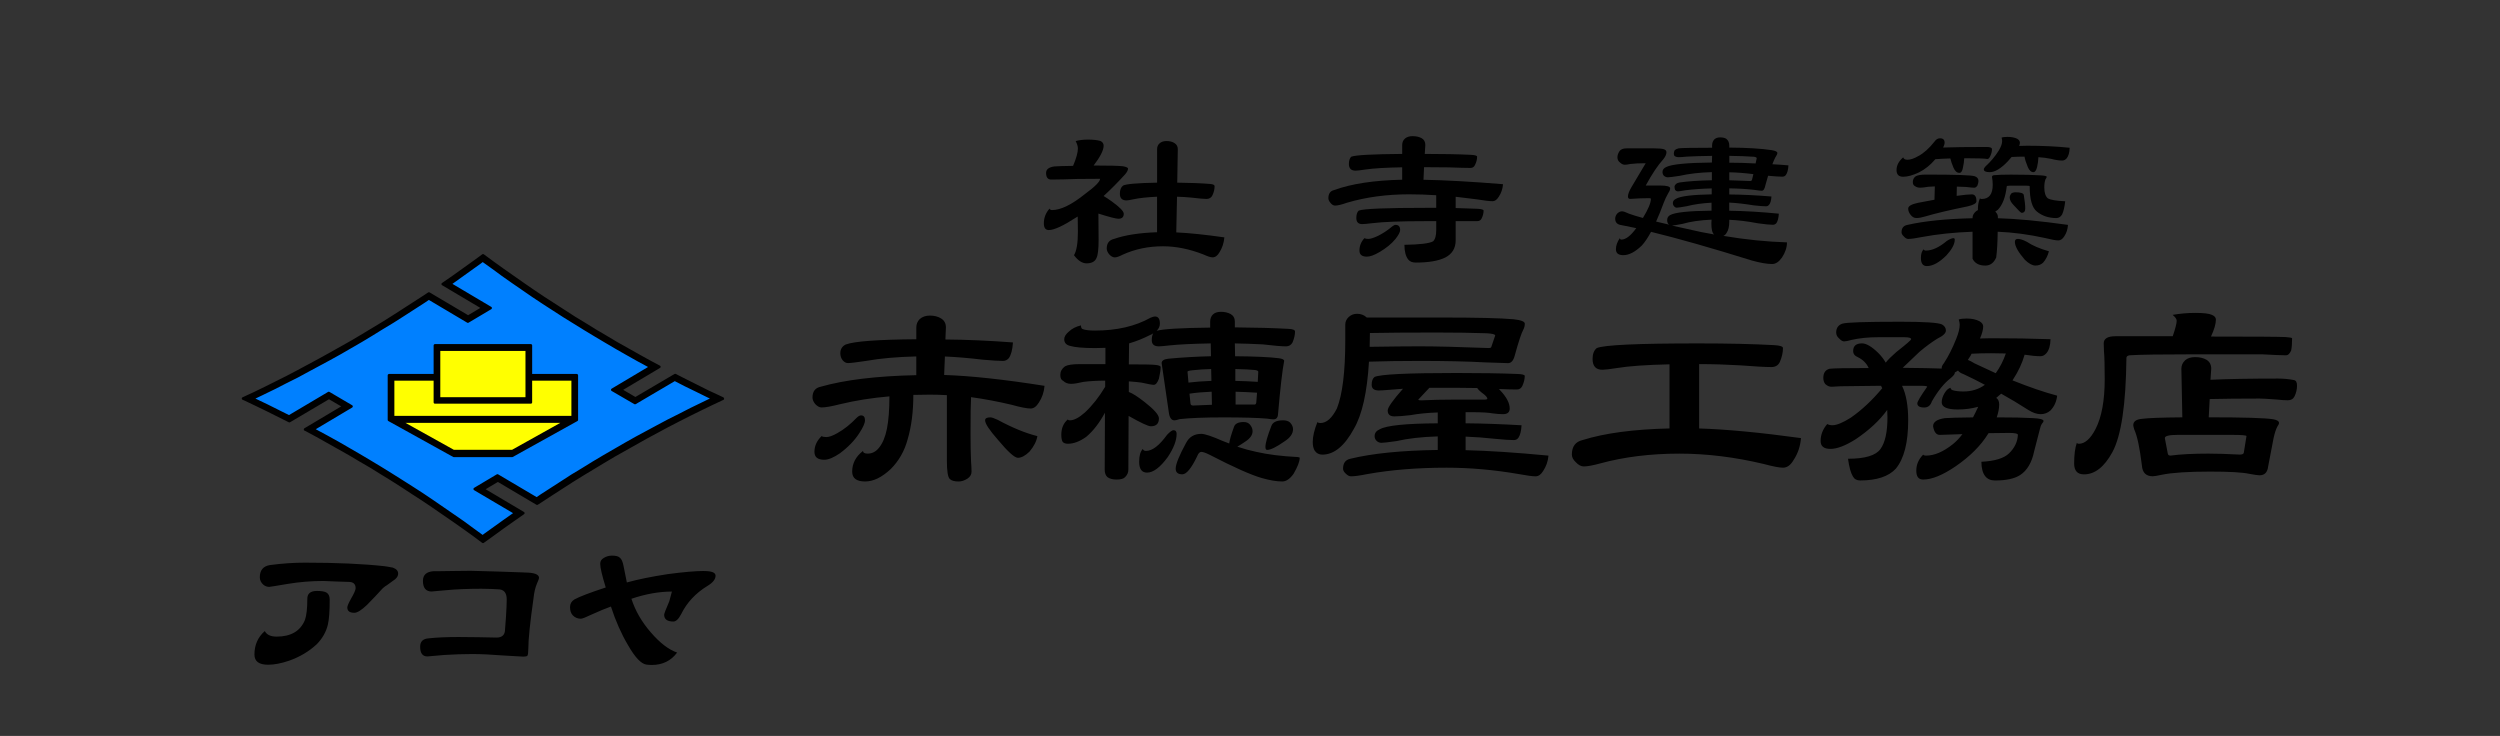
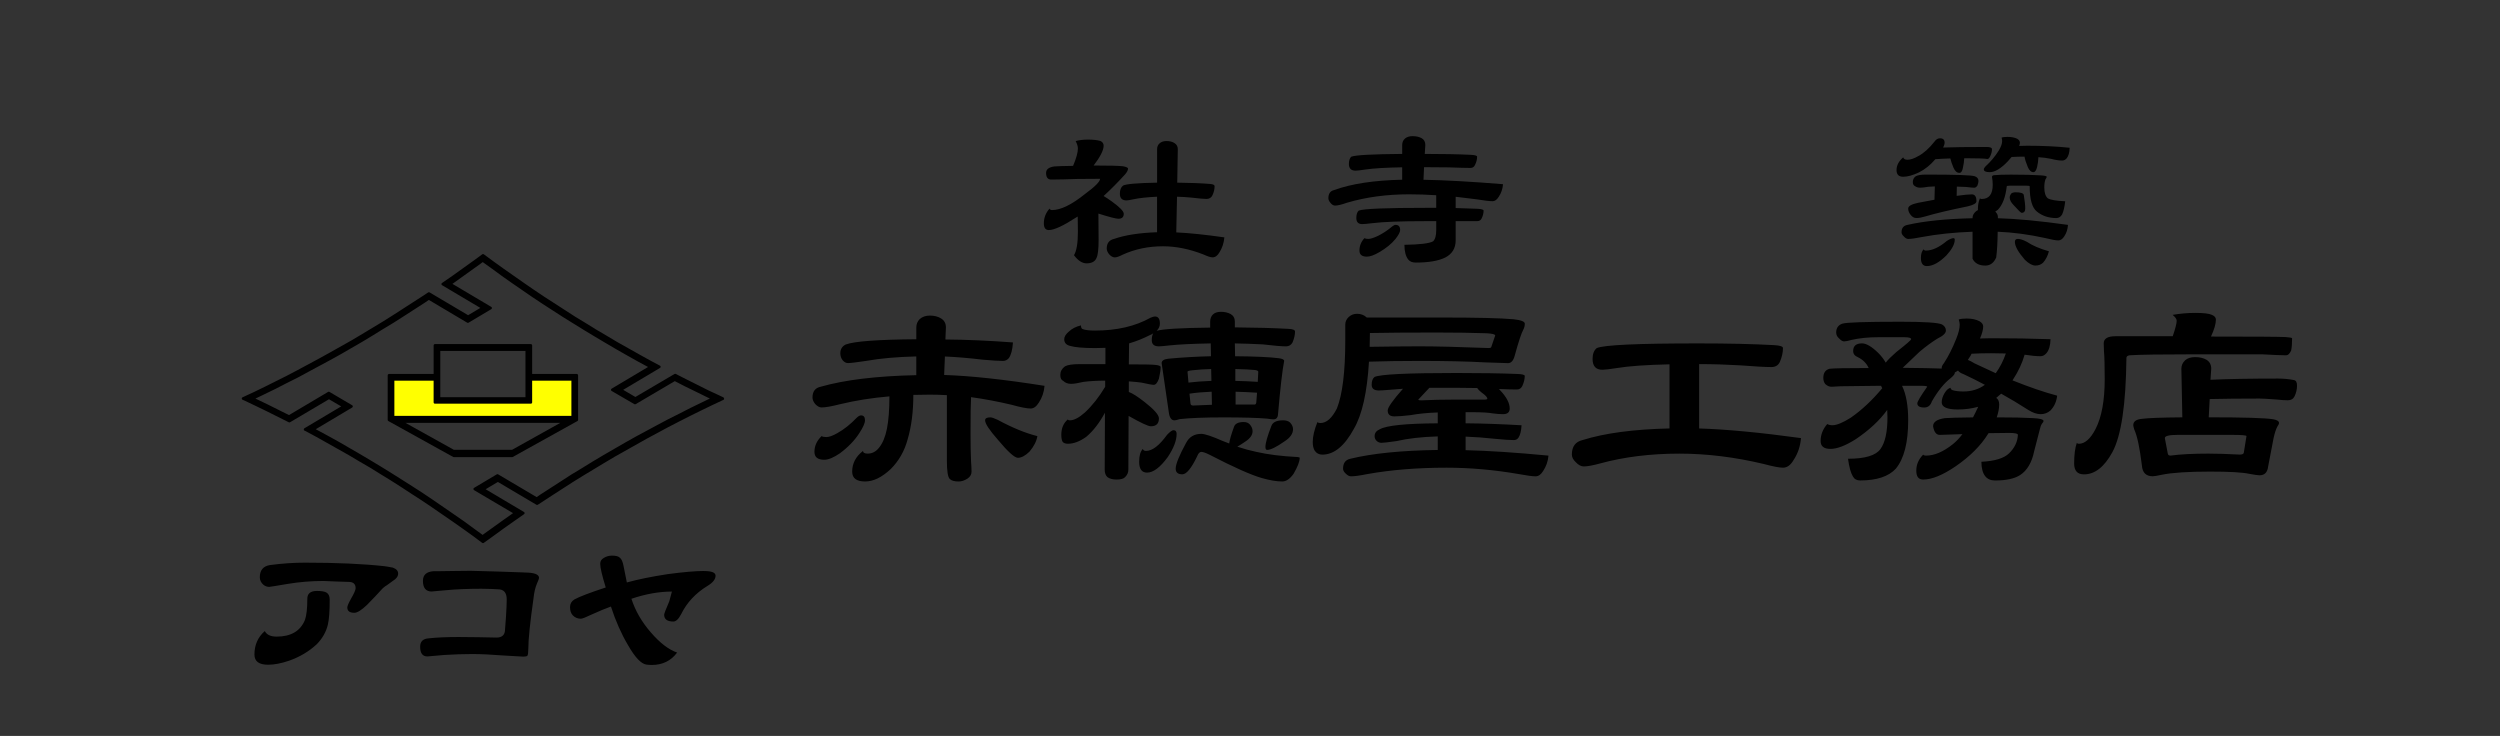
<svg xmlns="http://www.w3.org/2000/svg" id="b" data-name="レイヤー 2" viewBox="0 0 898.14 264.39">
  <rect x="0" y="0" width="898.14" height="264.39" fill="#333333" stroke="none" />
  <defs>
    <style>
      .d {
        fill: none;
      }

      .e {
        fill: #ff0;
      }

      .f {
        fill: #0080ff;
      }
    </style>
  </defs>
  <g id="c" data-name="レイヤー 1">
    <g>
      <path d="M778.79,162.96l-1.06-5.58c0-.77,1.54-1.15,4.61-1.15h19.49c3.48,0,5.23.15,5.23.44l-.97,6.02c-.12.41-.59.62-1.42.62-4.55-.24-8.33-.35-11.34-.35-5.55,0-10.07.24-13.55.71-.59,0-.92-.24-.97-.71ZM785,129.47c-.89.83-1.33,1.83-1.33,3.01l.35,17.45c-7.5.06-12.31.24-14.44.53-2.13.18-3.19.95-3.19,2.3,0,.24.12.74.35,1.51,1.06,2.3,1.98,6.62,2.75,12.93.18,2.6,1.48,3.9,3.9,3.9.53,0,1.59-.18,3.19-.53,3.72-.77,9.54-1.15,17.45-1.15,6.91,0,11.58.27,14,.8,1.89.35,3.13.53,3.72.53,1.83,0,2.86-1.06,3.1-3.19l1.95-10.19c.41-1.83.86-3.19,1.33-4.08.41-.59.62-1.03.62-1.33,0-.65-.68-1.09-2.04-1.33-2.78-.47-10.51-.71-23.21-.71l.35-6.56c5.08-.12,11.04-.18,17.9-.18,1,0,3.04.12,6.11.35,1.59.18,2.95.27,4.08.27s1.92-.47,2.39-1.42c.59-1.24.89-2.51.89-3.81s-.38-1.92-1.15-2.04c-1.83-.35-3.72-.53-5.67-.53-10.1,0-18.19.15-24.27.44l.27-3.99c0-1.42-.56-2.48-1.68-3.19-1.12-.65-2.48-.97-4.08-.97s-2.75.38-3.63,1.15ZM780.48,113.08c1,.83,1.51,1.54,1.51,2.13,0,.95-.47,2.81-1.42,5.58h-20.55c-2.83,0-4.25.86-4.25,2.57,0,.65.03,1.57.09,2.75.18,1.95.27,5.32.27,10.1,0,7.68-1.09,13.64-3.28,17.9-1.83,3.54-3.84,5.32-6.02,5.32-.35,0-.59-.12-.71-.35-.65,1.83-.97,4.31-.97,7.44,0,2.6,1.18,3.9,3.54,3.9,3.9,0,7.29-2.66,10.19-7.97,3.19-5.85,4.87-17.13,5.05-33.84,0-.53.38-.86,1.15-.97,3.6-.24,11.34-.35,23.21-.35h24.36c4.25.24,7.15.35,8.68.35.65,0,1.24-.56,1.77-1.68.24-1.06.35-2.54.35-4.43,0-.18-.77-.32-2.3-.44-2.36-.12-11.31-.18-26.84-.18,1.18-2.54,1.77-4.58,1.77-6.11,0-.71-.47-1.27-1.42-1.68-1-.47-3.01-.71-6.02-.71-2.66,0-5.38.24-8.15.71ZM707.94,127.79c.12-.24.24-.47.35-.71,2.18-.12,4.52-.18,7-.18,1.71,0,3.48.03,5.32.09-.89,2.6-2.1,4.96-3.63,7.09-2.36-1.12-4.9-2.3-7.62-3.54-.95-.59-1.74-1-2.39-1.24.29-.47.62-.97.97-1.51ZM661.87,116.27c-1.48.53-2.21,1.59-2.21,3.19,0,.83.35,1.54,1.06,2.13.65.71,1.24,1.06,1.77,1.06.59,0,1.48-.18,2.66-.53,2.89-.65,6.05-.97,9.48-.97h9.57c1.59,0,2.39.24,2.39.71,0,.3-1.77,1.83-5.32,4.61-1.77,1.54-3.04,2.81-3.81,3.81-.71-1.24-1.59-2.39-2.66-3.46-2.36-2.3-4.31-3.46-5.85-3.46-2.13,0-3.19.92-3.19,2.75,0,1.01.56,1.74,1.68,2.21,1.83.89,3.13,2.19,3.9,3.9-8.09,0-12.79.09-14.09.27-1.48.41-2.21,1.51-2.21,3.28,0,.89.24,1.63.71,2.21.71.65,1.45.97,2.21.97.53,0,1.62-.06,3.28-.18,2.6-.06,7.44-.12,14.53-.18.18.3.32.59.44.89-3.6,4.31-7.35,7.83-11.25,10.54-2.89,1.83-5.11,2.75-6.64,2.75-.77,0-1.39-.15-1.86-.44-1.59,1.83-2.39,3.87-2.39,6.11,0,1.89,1.18,2.83,3.54,2.83s5.37-1.15,9.04-3.46c4.84-3.25,8.62-6.76,11.34-10.54.06.83.09,1.71.09,2.66,0,5.26-.83,9.04-2.48,11.34-1.65,2.36-5.55,3.54-11.69,3.54.41,3.01,1,5.14,1.77,6.38.53.95,1.39,1.42,2.57,1.42,5.96,0,10.25-1.42,12.85-4.25,2.95-3.6,4.43-9.39,4.43-17.36,0-5.26-.74-9.39-2.21-12.4h6.82c1.48,0,2.21.12,2.21.35-2.36,3.37-3.54,5.35-3.54,5.94,0,1,.83,1.51,2.48,1.51,1.36,0,2.27-.74,2.75-2.21,2.18-3.78,4.4-6.53,6.64-8.24,1.06-.89,1.59-1.54,1.59-1.95v-.18c.35-.18.74-.41,1.15-.71.35.53,1.03.97,2.04,1.33,2.54,1.18,5.08,2.45,7.62,3.81-2.19,1.59-4.76,2.39-7.71,2.39-1.59,0-2.87-.15-3.81-.44-.53-.18-.8-.47-.8-.89-.77.18-1.48.8-2.13,1.86-.71,1.18-1.06,2.3-1.06,3.37,0,1.71,1.92,2.57,5.76,2.57,2.6,0,5.05-.32,7.35-.97-.59,1.3-1.21,2.57-1.86,3.81-5.43.06-8.8.15-10.1.27-2.84.41-4.25,1.39-4.25,2.92.35,2.07,1.15,3.1,2.39,3.1,1.06,0,3.78-.09,8.15-.27-1.06,1.42-2.21,2.63-3.46,3.63-3.43,2.72-6.62,4.08-9.57,4.08-.59,0-.95-.12-1.06-.35-1.65,1.65-2.48,3.57-2.48,5.76s.83,3.19,2.48,3.19c3.13,0,7.03-1.59,11.69-4.78,5.14-3.54,9.01-7.41,11.61-11.61.06-.06.12-.15.18-.27,2.6-.06,5.05-.09,7.35-.09,2.13,0,3.19.24,3.19.71-.12,2.48-1.18,4.7-3.19,6.64-1.83,1.77-5.14,2.78-9.92,3.01,0,2.25.44,3.96,1.33,5.14.83,1.06,2.01,1.59,3.54,1.59,4.02,0,7.03-.65,9.04-1.95,2.54-1.65,4.22-4.52,5.05-8.59l2.04-7.88c.18-.89.44-1.56.8-2.04.35-.41.53-.71.53-.89,0-.59-1.27-.94-3.81-1.06-3.07-.18-7.41-.27-13.02-.27.59-1.71.89-3.25.89-4.61,0-1.12-.35-1.92-1.06-2.39.59-.47,1.18-.97,1.77-1.51,3.19,1.77,6.44,3.72,9.75,5.85,1.59,1,3.07,1.51,4.43,1.51s2.54-.44,3.54-1.33c1.36-1.42,2.16-3.19,2.39-5.32-4.67-1.24-10.01-3.07-16.04-5.49.06-.12.15-.27.27-.44,1.83-2.78,3.19-5.7,4.08-8.77h.09c2.18.35,4.08.53,5.67.53.77,0,1.48-.38,2.13-1.15.89-1.06,1.36-2.72,1.42-4.96-6.67-.24-13.79-.35-21.35-.35-1.42,0-2.75.03-3.99.09.77-1.77,1.15-3.22,1.15-4.34,0-.71-.44-1.33-1.33-1.86-1.24-.65-2.78-.97-4.61-.97-1.3,0-2.25.12-2.84.35.24.77.35,1.39.35,1.86,0,1.3-.41,2.98-1.24,5.05-1.36,3.43-2.84,6.35-4.43,8.77-.53.65-.8,1.21-.8,1.68v.27c-2.95-.12-7.62-.21-14-.27.06-.06.15-.15.27-.27l5.76-5.49c2.24-1.89,4.37-3.46,6.38-4.7,2.07-1,3.1-1.98,3.1-2.92s-.47-1.68-1.42-2.21c-1.36-.65-6.35-.97-14.97-.97-12.64,0-19.58.24-20.82.71ZM573.65,125.04c-1.01.83-1.51,2.13-1.51,3.9,0,2.6,1.18,3.9,3.54,3.9.89,0,2.63-.21,5.23-.62,4.31-.71,10.6-1.15,18.87-1.33v23.03c-12.88.3-23.27,1.68-31.18,4.16-2.6.59-3.9,2.33-3.9,5.23,0,.95.47,1.86,1.42,2.75.94,1,1.89,1.51,2.83,1.51,1.3,0,3.25-.35,5.85-1.06,8.62-2.36,18.13-3.54,28.53-3.54,9.8,0,19.9,1.24,30.3,3.72,3.31.89,5.61,1.33,6.91,1.33,1.48,0,2.75-.91,3.81-2.75,1.54-2.3,2.42-4.93,2.66-7.88-14.59-2.01-26.79-3.16-36.59-3.46v-23.12c4.9,0,9.8.15,14.71.44,5.32.41,9.07.62,11.25.62,1.42,0,2.42-.59,3.01-1.77.77-1.77,1.15-3.46,1.15-5.05,0-.59-1.06-.94-3.19-1.06-7.38-.41-16.48-.62-27.29-.62-21.74,0-33.87.56-36.41,1.68ZM522.55,139.31c2.72,0,5.43.03,8.15.09.35.59,1.18,1.36,2.48,2.3.77.65,1.15,1.15,1.15,1.51,0,.24-.35.35-1.06.35h-10.99c-4.08,0-7.97.09-11.69.27-.71,0-1.06-.09-1.06-.27l3.99-4.25h9.04ZM493.84,135.41c-.71.53-1.06,1.48-1.06,2.83s.86,2.04,2.57,2.04c.65,0,2.07-.09,4.25-.27,1.24-.12,2.72-.24,4.43-.35-3.66,4.13-5.49,6.73-5.49,7.8,0,1.42.8,2.13,2.39,2.13,1.36,0,3.28-.15,5.76-.44,2.95-.53,6.23-.86,9.83-.97v3.9c-11.46.06-18.4.77-20.82,2.13-1.24.53-1.86,1.36-1.86,2.48,0,.71.27,1.3.8,1.77.47.41,1.03.62,1.68.62.71,0,2.51-.21,5.4-.62,4.08-.94,9.01-1.51,14.8-1.68v4.87c-13.05.18-23.57,1.24-31.54,3.19-1.65.41-2.48,1.59-2.48,3.54,0,.59.32,1.18.97,1.77.65.65,1.27.97,1.86.97,1.3,0,3.25-.27,5.85-.8,8.62-1.54,18.13-2.3,28.53-2.3,8.45,0,17.1.77,25.96,2.3,2.84.53,4.84.8,6.02.8,1,0,1.89-.62,2.66-1.86,1.12-1.65,1.77-3.51,1.95-5.58-11.81-1.12-21.74-1.77-29.77-1.95v-4.87c3.31.12,6.88.38,10.72.8,3.07.3,5.29.44,6.64.44.65,0,1.18-.27,1.59-.8.65-.94,1.03-2.45,1.15-4.52-7.03-.41-13.73-.65-20.11-.71v-3.99h2.3c3.48,0,5.99.15,7.53.44,1.36.18,2.57.27,3.63.27,1.59,0,2.39-.68,2.39-2.04,0-1.95-1.15-4.13-3.46-6.56-.12-.18-.27-.32-.44-.44,2.89.12,5.05.18,6.47.18.89,0,1.54-.41,1.95-1.24.59-1.3.89-2.51.89-3.63,0-.41-.89-.65-2.66-.71-5.91-.24-13.2-.35-21.88-.35-17.54,0-27.35.47-29.41,1.42ZM516.08,119.46c6.79,0,12.82.09,18.07.27,2.01.12,3.01.38,3.01.8l-1.42,4.16c-.12.24-.38.35-.8.35-10.81-.41-19.14-.62-24.98-.62-3.84,0-9.8.06-17.9.18.06-1.59.09-3.25.09-4.96,5.91-.12,13.88-.18,23.92-.18ZM491.01,114.06c-.95-.89-2.1-1.33-3.46-1.33-1.18,0-2.19.38-3.01,1.15-.83.77-1.24,1.68-1.24,2.75v5.58c0,11.34-1.01,19.52-3.01,24.54-1.77,3.49-3.75,5.23-5.94,5.23-.47,0-.83-.12-1.06-.35-1.12,2.78-1.68,5.17-1.68,7.18,0,1.3.24,2.33.71,3.1.65.95,1.56,1.42,2.75,1.42,4.19,0,7.97-3.1,11.34-9.3,2.95-5.08,4.75-13.11,5.4-24.1,5.37-.18,11.43-.27,18.16-.27,9.39,0,17.28.18,23.65.53,4.37.18,7.09.27,8.15.27,1.12,0,1.92-.89,2.39-2.66,1.36-4.96,2.39-8.09,3.1-9.39.35-.65.53-1.36.53-2.13s-1.36-1.3-4.08-1.59c-4.55-.41-13.17-.62-25.87-.62h-26.84ZM456.74,153.04c-1.42,3.66-2.13,6.17-2.13,7.53,0,.71.21,1.06.62,1.06,1.24,0,3.34-1.03,6.29-3.1,2.01-1.3,3.01-2.75,3.01-4.34,0-.83-.35-1.62-1.06-2.39-.59-.53-1.42-.8-2.48-.8-2.36,0-3.78.68-4.25,2.04ZM426.09,159.15c-2.48,4.55-3.72,7.62-3.72,9.21,0,1.36.8,2.04,2.39,2.04,1.48,0,3.25-2.16,5.32-6.47.41-1.06.91-1.59,1.51-1.59s1.59.35,3.01,1.06c8.56,4.43,14.8,7.21,18.69,8.33,2.89.83,5.34,1.24,7.35,1.24,1.42,0,2.78-.92,4.08-2.75,1.48-2.54,2.21-4.46,2.21-5.76,0-.12-.27-.21-.8-.27-5.79-.29-10.72-.92-14.8-1.86-2.25-.47-4.52-1.09-6.82-1.86.83-.47,1.8-1.09,2.92-1.86,1.71-1.12,2.57-2.36,2.57-3.72,0-.83-.33-1.62-.97-2.39-.53-.59-1.27-.89-2.21-.89-2.01,0-3.19.62-3.54,1.86-.95,2.6-1.51,4.55-1.68,5.85-.77-.29-1.54-.59-2.3-.89-3.9-1.71-6.47-2.57-7.71-2.57-2.54,0-4.37,1.09-5.49,3.28ZM419.26,156.23c-2.78,3.84-5.29,5.76-7.53,5.76-.65,0-1.03-.24-1.15-.71-.89.89-1.33,2.42-1.33,4.61,0,2.6.94,3.9,2.83,3.9,2.24,0,4.72-1.86,7.44-5.58,2.13-3.19,3.19-5.96,3.19-8.33,0-.89-.38-1.33-1.15-1.33-.47,0-1.24.56-2.3,1.68ZM450.89,132.93c.77.12,1.15.33,1.15.62l-.18,3.63c-2.72-.18-5.4-.29-8.06-.35v-4.25c3.07.06,5.43.18,7.09.35ZM426.62,133.55c0-.24.59-.41,1.77-.53,2.13-.24,4.37-.38,6.73-.44l.09,4.25c-3.19.12-5.94.33-8.24.62l-.35-3.9ZM451.6,141.08l-.27,3.46c-.06.53-.27.8-.62.8h-6.82v-4.61c2.48.06,5.05.18,7.71.35ZM427.68,144.89l-.35-3.46c2.24-.35,4.9-.59,7.97-.71l.09,4.7c-2.19.06-4.43.15-6.73.27-.65,0-.97-.27-.97-.8ZM413.33,114.15c-5.49,3.07-12.14,4.61-19.93,4.61-2.07,0-3.54-.18-4.43-.53-.41-.12-.62-.56-.62-1.33-1.77.41-3.22,1.15-4.34,2.21-1.12.95-1.68,1.86-1.68,2.75,0,1.24.68,2.04,2.04,2.39,1.77.53,4.78.8,9.04.8,1.24,0,2.48-.03,3.72-.09v5.85h-9.21c-2.6,0-4.37.27-5.32.8-1.12.83-1.68,1.86-1.68,3.1,0,1.12.35,1.83,1.06,2.13.71.71,1.65,1.06,2.83,1.06,1,0,2.48-.24,4.43-.71,2.36-.29,4.96-.44,7.8-.44v2.21c-2.19,3.66-4.61,6.73-7.26,9.21-2.13,1.89-3.93,2.83-5.4,2.83-.47,0-.71-.12-.71-.35-1.59,1.3-2.39,3.16-2.39,5.58,0,1.18.18,2.04.53,2.57.41.41,1.03.62,1.86.62,2.07,0,4.25-.83,6.56-2.48,2.48-2.07,4.72-4.96,6.73-8.68l-.09,20.47c0,1.18.32,2.07.97,2.66.77.59,1.86.89,3.28.89,1.54,0,2.57-.29,3.1-.89.77-.77,1.15-1.65,1.15-2.66l.09-19.31c4.37,2.48,7.03,3.72,7.97,3.72,1.95,0,2.92-.94,2.92-2.84,0-1.24-1.74-3.22-5.23-5.94-2.42-1.89-4.28-3.07-5.58-3.54v-3.81c1.77.12,3.28.27,4.52.44,2.36.53,3.84.8,4.43.8.71,0,1.33-.74,1.86-2.21.41-1.83.62-3.22.62-4.16,0-.41-.68-.68-2.04-.8-1-.12-4.13-.18-9.39-.18l.09-7.53c2.6-.77,5.11-1.77,7.53-3.01.47-.18.86-.38,1.15-.62-.35.59-.53,1.42-.53,2.48,0,1.48.86,2.21,2.57,2.21.59,0,1.89-.12,3.9-.35,3.31-.35,8.21-.59,14.71-.71l.09,4.61c-5.14.12-10.25.41-15.33.89-1.59.18-2.39.71-2.39,1.59l2.57,17.63c.24,1.95.92,2.92,2.04,2.92.35,0,.97-.15,1.86-.44,3.72-.41,8.98-.62,15.77-.62s12.23.15,15.59.44c1.18.18,1.95.27,2.3.27,1.06,0,1.62-.62,1.68-1.86.83-9.51,1.56-15.89,2.21-19.14,0-.47-.65-.8-1.95-.97-3.19-.41-8.42-.65-15.68-.71l-.09-4.61c3.31.06,6.64.18,10.01.35,3.96.47,6.76.71,8.42.71,1,0,1.77-.47,2.3-1.42.59-1.42.89-2.72.89-3.9,0-.59-.83-.92-2.48-.97-5.2-.29-11.58-.47-19.14-.53v-2.04c0-1.24-.5-2.16-1.51-2.75-1.01-.53-2.16-.8-3.46-.8s-2.27.33-2.92.97c-.65.65-.97,1.51-.97,2.57v2.13c-10.51.12-16.92.5-19.22,1.15.77-.77,1.15-1.62,1.15-2.57,0-1.71-.59-2.57-1.77-2.57-.35,0-.89.15-1.59.44ZM353.9,151c0,1.18,1.54,3.51,4.61,7,3.6,4.31,5.99,6.47,7.18,6.47,1.24,0,2.63-.74,4.16-2.21,1.59-1.89,2.54-3.75,2.84-5.58-4.25-1.06-9.01-3.01-14.26-5.85-1.24-.59-2.13-.89-2.66-.89-1.24,0-1.86.35-1.86,1.06ZM307.74,150.11c-2.19,2.3-4.49,4.13-6.91,5.49-1.65.95-2.98,1.42-3.99,1.42-.77,0-1.33-.12-1.68-.35-1.71,1.65-2.57,3.54-2.57,5.67,0,1.89,1.18,2.83,3.54,2.83,1.48,0,3.34-.77,5.58-2.3,3.01-2.24,5.34-4.67,7-7.26,1.36-2.07,2.04-3.6,2.04-4.61,0-1.18-.47-1.77-1.42-1.77-.47,0-1.01.3-1.59.89ZM303.93,123.71c-1.36.65-2.04,1.71-2.04,3.19,0,.95.27,1.77.8,2.48.59.71,1.24,1.06,1.95,1.06.89,0,3.1-.27,6.64-.8,4.96-.89,10.93-1.42,17.9-1.59v6.73c-14.23.3-25.69,1.68-34.37,4.16-1.95.41-2.92,1.71-2.92,3.9,0,.71.32,1.48.97,2.3.77.83,1.54,1.24,2.3,1.24,1.36,0,3.54-.38,6.56-1.15,5.61-1.36,11.55-2.3,17.81-2.83,0,4.73-.3,8.59-.89,11.61-.59,2.95-1.54,5.23-2.83,6.82-1.12,1.42-2.48,2.13-4.08,2.13-1.12,0-1.68-.32-1.68-.97-2.6,2.01-3.9,4.49-3.9,7.44,0,2.36,1.54,3.54,4.61,3.54s6.02-1.48,9.21-4.43c2.95-2.95,4.99-6.53,6.11-10.72,1.36-4.61,2.04-9.92,2.04-15.95,1.89-.06,3.87-.09,5.94-.09s4.04.06,6.11.18v23.57c0,3.72.35,5.91,1.06,6.56.59.59,1.65.89,3.19.89,1,0,2.07-.35,3.19-1.06.94-.65,1.42-1.48,1.42-2.48,0-.83-.06-2.1-.18-3.81-.12-2.83-.18-6.05-.18-9.66,0-6.91.06-11.25.18-13.02v-.27c4.78.65,9.66,1.57,14.62,2.75,3.19.89,5.46,1.33,6.82,1.33,1.06,0,2.04-.71,2.92-2.13,1.18-1.77,1.86-3.78,2.04-6.02-14.53-2.3-26.55-3.6-36.06-3.9l.27-6.64c4.13.18,8.68.56,13.64,1.15,3.37.3,5.79.44,7.26.44.77,0,1.45-.32,2.04-.97.83-1.12,1.33-3.01,1.51-5.67-8.56-.65-16.66-1-24.27-1.06l.18-4.34c0-1.42-.56-2.48-1.68-3.19-1.12-.71-2.48-1.06-4.08-1.06-1.48,0-2.69.41-3.63,1.24-.83.83-1.24,1.83-1.24,3.01v4.25c-13.82.12-22.24.74-25.25,1.86Z" />
      <path d="M403.45,66.69c-.75.58-1.13,1.55-1.13,2.92,0,1.59.8,2.39,2.39,2.39.4,0,1.22-.13,2.46-.4,1.99-.44,4.83-.75,8.51-.93v12.76c-6.38.22-11.52,1.02-15.42,2.39-1.77.4-2.66,1.55-2.66,3.46,0,.66.29,1.35.86,2.06.66.75,1.35,1.13,2.06,1.13.62,0,1.57-.33,2.86-1,4.39-1.99,9.19-2.99,14.42-2.99,4.65,0,9.48.97,14.49,2.92,1.55.71,2.66,1.06,3.32,1.06.97,0,1.82-.62,2.52-1.86.97-1.55,1.55-3.32,1.73-5.32-6.78-.97-12.54-1.57-17.28-1.79l.27-12.82c1.73.04,3.48.16,5.25.33,2.57.31,4.34.47,5.32.47s1.73-.42,2.13-1.26c.53-1.11.8-2.21.8-3.32,0-.44-.51-.71-1.53-.8-3.32-.27-7.29-.42-11.89-.47l.2-12.03c0-.97-.4-1.7-1.2-2.19-.75-.49-1.71-.73-2.86-.73-1.06,0-1.91.29-2.52.86-.58.53-.86,1.22-.86,2.06v12.03c-7.18.13-11.25.49-12.23,1.06ZM386.44,50.68c.53,1.02.8,1.91.8,2.66,0,1.46-.58,3.54-1.73,6.25-3.23.04-5.47.11-6.71.2-1.99.27-2.99,1.04-2.99,2.33,0,1.59.62,2.39,1.86,2.39,1.33,0,2.83-.02,4.52-.07,2.39-.13,6.56-.2,12.49-.2h.53c0,.97-1.77,2.77-5.32,5.38-4.83,3.9-8.82,5.85-11.96,5.85-.44,0-.73-.18-.86-.53-1.37,1.51-2.06,3.28-2.06,5.32,0,1.59.6,2.39,1.79,2.39,1.9,0,5.2-1.53,9.9-4.58.13-.09.29-.18.47-.27.04,1.42.07,3.23.07,5.45,0,4.08-.47,6.89-1.4,8.44,1.46,1.95,2.97,2.92,4.52,2.92,1.86,0,3.06-.66,3.59-1.99.49-1.02.73-3.17.73-6.45,0-3.76-.02-6.91-.07-9.44,3.94,1.24,6.33,1.86,7.18,1.86,1.28,0,1.93-.6,1.93-1.79,0-.89-1.44-2.37-4.32-4.45-1.11-.8-2.08-1.44-2.92-1.93,2.57-2.35,5.16-4.96,7.77-7.84.66-.8,1-1.46,1-1.99,0-.35-.6-.64-1.79-.86-1.46-.18-4.98-.27-10.56-.27,2.39-3.14,3.59-5.51,3.59-7.11,0-.8-.4-1.37-1.2-1.73-1.15-.31-2.61-.47-4.39-.47s-3.21.18-4.45.53Z" />
      <path d="M500.21,81.31c-1.77,1.51-3.61,2.7-5.51,3.59-1.37.62-2.41.93-3.12.93-.62,0-1.09-.09-1.4-.27-1.2,1.29-1.79,2.77-1.79,4.45,0,1.46.89,2.19,2.66,2.19,1.15,0,2.64-.53,4.45-1.59,2.52-1.46,4.47-3.06,5.85-4.78,1.11-1.42,1.66-2.48,1.66-3.19,0-1.24-.55-1.86-1.66-1.86-.31,0-.69.18-1.13.53ZM485.46,56.26c-.58.58-.86,1.46-.86,2.66,0,1.59.8,2.39,2.39,2.39.62,0,1.77-.13,3.46-.4,3.06-.44,7.49-.71,13.29-.8v4.45c-10.1.22-18.25,1.46-24.45,3.72-1.37.31-2.06,1.29-2.06,2.92,0,.53.24,1.09.73,1.66.53.66,1.08,1,1.66,1,.93,0,2.39-.35,4.39-1.06,6.78-1.99,14.17-2.99,22.19-2.99,3.23,0,6.49.11,9.77.33v4.52h-3.32c-14.66,0-22.84.33-24.52,1-.58.53-.86,1.42-.86,2.66,0,1.46.71,2.19,2.13,2.19.58,0,1.77-.11,3.59-.33,3.94-.49,10.32-.73,19.14-.73h3.85v3.19c0,1.99-.38,3.35-1.13,4.05-1.29.75-4.72,1.17-10.3,1.26,0,2.39.47,4.16,1.4,5.32.58.71,1.46,1.06,2.66,1.06,4.61,0,8.13-.6,10.56-1.79,2.52-1.28,3.79-3.34,3.79-6.18v-6.91h7.71c.8,0,1.35-.35,1.66-1.06.44-.93.66-1.84.66-2.72,0-.35-.69-.58-2.06-.66-2.44-.09-5.09-.18-7.97-.27v-4.05c2.48.27,5.03.58,7.64.93,2.66.44,4.54.66,5.65.66.8,0,1.53-.53,2.19-1.59.89-1.33,1.4-2.83,1.53-4.52-11.39-.93-20.91-1.46-28.57-1.59l.2-4.52c2.97,0,5.94.02,8.9.07,3.68.13,6.27.2,7.77.2.8,0,1.35-.38,1.66-1.13.49-.97.73-1.95.73-2.92,0-.35-.73-.58-2.19-.66-4.56-.22-10.1-.33-16.61-.33l.2-3.19c0-1.15-.44-1.97-1.33-2.46-.89-.49-1.97-.73-3.26-.73-1.15,0-2.06.29-2.72.86-.66.58-1,1.35-1,2.33v3.19c-10.76.09-16.86.42-18.27,1Z" />
-       <path d="M629.91,62.57l-.47,1.93c-.04.36-.31.53-.8.53-2.88-.13-5.34-.22-7.38-.27v-2.86c2.66.04,5.54.27,8.64.66ZM630.18,56.33c.62.09.93.27.93.53l-.4,1.86c-3.23-.18-6.38-.27-9.44-.27v-2.46c3.46.04,6.42.16,8.9.33ZM611.17,83.37c-3.85-.84-7.35-1.62-10.5-2.33.58-.04,1.82-.24,3.72-.6,2.92-.84,6.42-1.35,10.5-1.53l-.07,1.33c0,2.17.33,3.5,1,3.99-1.51-.27-3.06-.55-4.65-.86ZM581.8,54.33c-.49.75-.73,1.48-.73,2.19,0,.8.33,1.44,1,1.93.53.49,1.08.73,1.66.73.49,0,1.15-.09,1.99-.27,1.42-.18,3.26-.27,5.51-.27l-5.18,8.7c-.8,1.37-1.2,2.46-1.2,3.26,0,.58.27.86.8.86,2.44-.18,4.72-.27,6.84-.27.4,0,.6.09.6.27,0,1.42-.95,3.7-2.86,6.84-1.99-.53-3.65-1.04-4.98-1.53-1.24-.58-2.08-.86-2.52-.86-.58,0-1.15.27-1.73.8-.49.58-.73,1.2-.73,1.86,0,1.15.55,1.88,1.66,2.19,1.86.36,3.83.75,5.91,1.2-1.99,2.75-3.79,4.12-5.38,4.12-.27,0-.44-.18-.53-.53-.93,1.37-1.4,2.7-1.4,3.99,0,1.42.89,2.13,2.66,2.13,2.04,0,4.25-1.15,6.64-3.46,1.06-1.15,2.17-2.79,3.32-4.92,9.79,2.39,21.86,5.83,36.21,10.3,3.01.84,5.45,1.26,7.31,1.26,1.24,0,2.41-.77,3.52-2.33,1.2-1.82,1.79-3.63,1.79-5.45-7.31-.22-14.93-1-22.86-2.33.49-.18.89-.55,1.2-1.13.62-.93.93-2.24.93-3.92v-.73c3.14.13,6.58.55,10.3,1.26,2.52.36,4.32.53,5.38.53.49,0,.91-.2,1.26-.6.49-.71.77-1.84.86-3.39-6.29-.62-12.23-.97-17.81-1.06v-2.92c2.66.13,5.6.47,8.84,1,2.04.22,3.5.33,4.39.33.44,0,.82-.2,1.13-.6.44-.53.71-1.51.8-2.92-5.36-.44-10.41-.69-15.15-.73v-2.19c3.23.04,6.2.22,8.9.53,1.46.22,2.39.33,2.79.33.62,0,1.06-.71,1.33-2.13.31-1.2.62-2.28.93-3.26,2.35.22,4.05.33,5.12.33.53,0,.95-.2,1.26-.6.53-.71.84-1.86.93-3.46-1.95-.18-3.88-.31-5.78-.4.35-.93.69-1.7,1-2.33.53-.8.8-1.37.8-1.73,0-.44-.66-.77-1.99-1-3.81-.58-8.9-.89-15.28-.93v-.73c0-1.06-.38-1.88-1.13-2.46-.53-.31-1.24-.47-2.13-.47s-1.53.22-2.06.66c-.58.58-.86,1.33-.86,2.26v.8c-6.56,0-10.54.07-11.96.2-.62.13-1.11.36-1.46.66-.22.4-.33.82-.33,1.26,0,.18.07.44.2.8.4.31.93.47,1.59.47s1.62-.07,2.86-.2c2.35-.13,5.38-.22,9.1-.27l-.07,2.39c-8.95.09-14.4.62-16.35,1.59-.93.4-1.4,1-1.4,1.79,0,.58.18,1.04.53,1.4.44.36.91.53,1.4.53.53,0,1.95-.18,4.25-.53,3.28-.75,7.13-1.2,11.56-1.33v2.92c-4.74.09-8.62.36-11.63.8-.53.09-.95.27-1.26.53-.36.36-.53.69-.53,1,0,.36.07.73.2,1.13.31.36.66.53,1.06.53.31,0,1.2-.13,2.66-.4,2.88-.35,6.02-.58,9.44-.66v2.13c-7,.13-11.27.66-12.82,1.59-.75.36-1.13.86-1.13,1.53,0,.49.15.89.47,1.2.27.31.58.47.93.47.44,0,1.64-.18,3.59-.53,2.57-.66,5.54-1.08,8.9-1.26v2.86c-8.2.09-13.16.62-14.88,1.59-.71.4-1.06,1-1.06,1.79,0,.58.13,1.04.4,1.4.13.09.27.18.4.27-1.73-.4-3.32-.77-4.78-1.13.89-1.95,1.79-4.19,2.72-6.71.44-1.2,1.02-2.41,1.73-3.65.4-.58.6-1.11.6-1.59,0-.66-1.22-1-3.65-1h-5.12c2.26-4.16,4.36-7.31,6.31-9.44.75-.93,1.13-1.77,1.13-2.52,0-.49-.29-.84-.86-1.06-.66-.22-1.82-.33-3.46-.33h-10.03c-1.2,0-2.04.33-2.52,1Z" />
      <path d="M723.86,86.89c0,1.55,1.2,3.7,3.59,6.45,1.42,1.37,2.68,2.06,3.79,2.06s1.97-.33,2.72-1c.97-1.06,1.68-2.44,2.13-4.12-3.28-.93-5.91-2.06-7.91-3.39-1.33-.71-2.41-1.06-3.26-1.06-.71,0-1.06.36-1.06,1.06ZM699.41,86.56c-2.75,2.3-5.25,3.46-7.51,3.46-.44,0-.71-.15-.8-.47-.66.62-1,1.66-1,3.12,0,1.95.71,2.92,2.13,2.92,2.13,0,4.47-1.28,7.04-3.85,1.99-2.17,2.99-4.05,2.99-5.65,0-.35-.16-.53-.47-.53-.53,0-1.33.33-2.39,1ZM722.47,69.62c-.31.44-.47.89-.47,1.33,0,.89.49,1.82,1.46,2.79,1.64,1.82,2.57,2.72,2.79,2.72.89,0,1.33-.51,1.33-1.53,0-1.2-.18-2.83-.53-4.92-.18-.62-1.15-.93-2.92-.93-.75,0-1.31.18-1.66.53ZM716.49,62.91c-.58.09-.86.29-.86.6.18,1.02.27,1.97.27,2.86,0,3.41-1.33,5.12-3.99,5.12-.31,0-.51-.09-.6-.27-.49,1.15-.73,2.39-.73,3.72v.53c-.22.13-.44.27-.66.4-.84.75-1.26,1.51-1.26,2.26v.27c-9.57.22-17.37,1.02-23.39,2.39-1.42.27-2.13,1.15-2.13,2.66,0,.49.27.97.8,1.46.53.62,1.06.93,1.59.93,1.06,0,2.66-.22,4.78-.66,5.67-1.06,11.78-1.7,18.34-1.93v9.7c.8,1.64,2.33,2.46,4.58,2.46,1.77,0,3.08-.97,3.92-2.92.31-2.35.49-5.43.53-9.24,5.49.22,11.16.97,17.01,2.26,2.3.58,3.9.86,4.78.86.8,0,1.51-.49,2.13-1.46.8-1.2,1.24-2.57,1.33-4.12-10.1-1.42-18.49-2.21-25.18-2.39v-.53c0-.62-.31-1.24-.93-1.86.27-.22.58-.44.93-.66,1.68-1.73,2.75-4.54,3.19-8.44.09-.13.44-.2,1.06-.2h6.05c.75,0,1.13.07,1.13.2,0,4.7.86,7.73,2.59,9.1,1.9,1.55,4.23,2.33,6.98,2.33.84,0,1.53-.42,2.06-1.26.53-1.15.91-2.75,1.13-4.78-3.23-.13-5.32-.49-6.25-1.06-.84-.71-1.26-2.02-1.26-3.92,0-1.15.13-2.1.4-2.86.31-.44.47-.75.47-.93,0-.27-.71-.44-2.13-.53-2.57-.18-6.14-.27-10.7-.27-2.84,0-4.83.07-5.98.2ZM688.25,63.31c-.71.53-1.06,1.22-1.06,2.06,0,.75.24,1.24.73,1.46.49.4,1.13.6,1.93.6.66,0,1.62-.11,2.86-.33.75-.04,1.55-.09,2.39-.13l-.13,4.78c-1.82.31-3.81.69-5.98,1.13-2.3.49-3.46,1.17-3.46,2.06,0,.8.31,1.57.93,2.33.58.71,1.24,1.06,1.99,1.06.89,0,1.9-.18,3.06-.53,3.72-1.11,8.84-2.33,15.35-3.65,2.13-.49,3.19-1.11,3.19-1.86,0-1.64-.55-2.46-1.66-2.46s-2.92.18-5.45.53l.07-3.32c1.28.04,2.39.09,3.32.13,1.51.18,2.48.27,2.92.27.4,0,.77-.24,1.13-.73.27-.71.4-1.26.4-1.66,0-.84-.44-1.42-1.33-1.73-1.15-.4-7-.6-17.54-.6-1.73,0-2.95.2-3.65.6ZM719.08,49.42c.13.49.2.91.2,1.26,0,.93-.4,2.06-1.2,3.39-1.37,2.17-2.95,4.05-4.72,5.65-.44.44-.66.82-.66,1.13,0,.66.71,1,2.13,1,1.86,0,4.03-1.31,6.51-3.92.44-.49.89-1,1.33-1.53,1.46-.09,3.01-.13,4.65-.13.13.93.53,2.19,1.2,3.79.53,1.2,1.2,1.79,1.99,1.79.58,0,1.02-.62,1.33-1.86.27-1.15.42-2.33.47-3.52,1.55.09,3.08.29,4.58.6,1.51.4,2.83.6,3.99.6.58,0,1.11-.27,1.59-.8.66-.84,1.02-2.1,1.06-3.79-4.74-.49-9.81-.73-15.22-.73-.97,0-1.95.02-2.92.07.18-.44.27-.82.27-1.13,0-.58-.33-1.06-1-1.46-.89-.44-2.04-.66-3.46-.66-.97,0-1.68.09-2.13.27ZM695.03,50.81c-1.95,2.48-3.9,4.23-5.85,5.25-1.51.89-2.81,1.33-3.92,1.33-.84,0-1.35-.29-1.53-.86-1.59,1.37-2.39,2.9-2.39,4.58,0,1.59.8,2.39,2.39,2.39s3.5-.53,5.71-1.59c2.13-1.06,4.07-2.63,5.85-4.72,1.77-.13,3.57-.22,5.38-.27.18.84.55,1.95,1.13,3.32.53,1.24,1.24,1.86,2.13,1.86.62,0,1.04-.62,1.26-1.86.27-1.15.42-2.28.47-3.39h.86c2.04,0,3.68.02,4.92.07,1.2.04,2.04.11,2.52.2.4,0,.75-.35,1.06-1.06.4-.84.6-1.66.6-2.46,0-.53-.64-.8-1.93-.8-6.95,0-12.16.07-15.61.2.35-.71.53-1.28.53-1.73,0-1.06-.55-1.59-1.66-1.59-.75,0-1.4.38-1.93,1.13Z" />
      <path d="M252.97,205.13c-3.1,0-7.46.38-13.09,1.13-5.8.89-10.7,1.88-14.68,2.99-.75-3.76-1.15-5.76-1.2-5.98-.27-1.42-.69-2.37-1.26-2.86-.49-.53-1.44-.8-2.86-.8-1.06,0-2.04.27-2.92.8-.89.49-1.33,1.2-1.33,2.13,0,1.37.66,4.21,1.99,8.51-5.67,1.86-9.44,3.3-11.3,4.32-1.02.66-1.53,1.57-1.53,2.72,0,1.29.33,2.28,1,2.99.8.8,1.75,1.2,2.86,1.2.53,0,1.79-.49,3.79-1.46,2.83-1.28,5.18-2.26,7.04-2.92,1.68,5.18,3.72,9.79,6.11,13.82,2.52,4.43,4.74,6.78,6.64,7.04.71.09,1.35.13,1.93.13,3.85,0,6.89-1.48,9.1-4.45-3.06-1.06-6.2-3.48-9.44-7.24-3.28-3.76-5.6-7.8-6.98-12.09,5.14-1.73,9.99-2.59,14.55-2.59-.49,1.86-.8,3.01-.93,3.46-1.24,2.88-1.86,4.5-1.86,4.85,0,1.64,1.11,2.46,3.32,2.46.93,0,1.86-.89,2.79-2.66,2.04-4.16,5.2-7.55,9.5-10.17,1.9-1.15,2.86-2.37,2.86-3.65,0-1.11-1.37-1.66-4.12-1.66ZM117.33,212.9c-.66-.4-1.82-.6-3.46-.6-2.3,0-3.46.93-3.46,2.79,0,3.5-.29,6.05-.86,7.64-1.64,3.99-5.03,5.98-10.17,5.98-2.13,0-3.54-.66-4.25-1.99-2.48,2.17-3.72,4.98-3.72,8.44,0,2.44,1.64,3.65,4.92,3.65,2.21,0,4.74-.49,7.57-1.46,3.85-1.37,7.15-3.34,9.9-5.91,2.04-2.08,3.37-4.43,3.99-7.04.44-1.86.66-4.85.66-8.97,0-1.24-.38-2.08-1.13-2.52ZM141.18,203.93c-1.37-.27-2.41-.44-3.12-.53-7.71-.84-17.21-1.26-28.51-1.26-4.08,0-8.26.29-12.56.86-2.44.4-3.65,1.86-3.65,4.39,0,1.06.44,1.97,1.33,2.72.62.49,1.31.73,2.06.73.22,0,2.41-.35,6.58-1.06,4.25-.71,8.55-1.06,12.89-1.06.71,0,2.35.07,4.92.2,2.66.09,4.03.13,4.12.13,1.68,0,2.52.75,2.52,2.26,0,.62-.55,1.88-1.66,3.79-.89,1.59-1.33,2.64-1.33,3.12,0,1.29.84,1.93,2.52,1.93,1.06,0,2.59-.95,4.58-2.86,2.26-2.3,3.9-4.03,4.92-5.18.62-.75,1.35-1.37,2.19-1.86.75-.58,1.48-1.11,2.19-1.59,1.24-.75,1.86-1.62,1.86-2.59s-.62-1.68-1.86-2.13Z" />
      <path d="M188.41,205.66c-.66,0-3.83-.11-9.5-.33-5.63-.18-8.9-.27-9.83-.27-1.02,0-3.15.02-6.38.07l-4.78.07h-2.13c-2.57.18-3.85,1.33-3.85,3.46,0,2.57,1.06,3.85,3.19,3.85-.22,0,1.46-.15,5.05-.47,3.68-.35,7.93-.53,12.76-.53.84,0,1.97.02,3.39.07,1.51.09,2.37.13,2.59.13,2.08,0,3.12,1.22,3.12,3.65,0,1.33-.09,3.43-.27,6.31-.22,2.84-.33,4.3-.33,4.39,0,1.99-1.02,2.99-3.06,2.99-.58,0-2.75-.04-6.51-.13-3.77-.04-6.16-.07-7.18-.07-4.25,0-7.8.16-10.63.47-2.08.13-3.12,1.13-3.12,2.99,0,2.35.86,3.52,2.59,3.52.4,0,2.44-.18,6.11-.53,3.54-.22,6.89-.33,10.03-.33s6.84.18,11.36.53c4.47.27,6.8.4,6.98.4.75,0,1.24-.11,1.46-.33.22-.35.33-1.2.33-2.52,0-3.32.62-9.35,1.86-18.07.22-2.13.64-3.92,1.26-5.38.49-1.06.73-1.73.73-1.99,0-1.28-1.75-1.93-5.25-1.93Z" />
      <g>
-         <polygon class="f" points="256.3 143.17 256.3 143.17 256.31 143.17 256.3 143.16 256.3 143.15 256.29 143.14 256.29 143.14 250.77 140.5 249.33 139.78 247.11 138.64 247.11 138.64 247.11 138.64 247.11 138.64 247.11 138.64 247.11 138.64 244.83 137.5 244.83 137.5 244.83 137.5 244.83 137.5 242.55 136.36 242.55 136.36 242.53 136.36 242.52 136.36 242.52 136.36 228.26 144.75 220.15 140.05 233.91 131.85 233.92 131.84 233.92 131.84 233.92 131.84 233.92 131.84 233.92 131.84 233.92 131.84 233.92 131.84 233.92 131.84 233.92 131.84 233.92 131.84 233.92 131.83 233.92 131.82 233.91 131.81 233.91 131.8 233.91 131.8 233.91 131.8 233.91 131.8 233.91 131.8 233.91 131.8 233.91 131.8 233.37 131.5 233.37 131.5 231.15 130.3 231.14 130.3 228.93 129.1 228.93 129.1 226.71 127.84 226.71 127.84 224.49 126.58 224.49 126.58 222.33 125.32 222.33 125.32 220.11 124.06 220.11 124.06 217.95 122.8 217.95 122.8 215.73 121.54 213.57 120.22 211.41 118.9 209.25 117.58 207.09 116.26 204.93 114.94 204.93 114.94 202.77 113.56 202.77 113.56 200.67 112.18 200.67 112.18 200.67 112.18 198.51 110.8 198.51 110.8 196.41 109.42 196.41 109.42 196.41 109.42 194.25 108.04 194.25 108.04 192.15 106.66 192.15 106.66 190.05 105.22 187.95 103.78 185.85 102.34 185.85 102.34 185.85 102.34 183.81 100.9 183.81 100.9 183.81 100.9 181.71 99.46 179.67 97.96 179.67 97.96 179.67 97.96 177.63 96.52 177.63 96.52 175.53 95.02 175.53 95.02 173.49 93.52 173.49 93.52 173.49 93.52 173.48 93.52 173.48 93.52 173.47 93.52 173.46 93.52 173.46 93.52 173.46 93.52 171.62 94.89 169.92 96.1 169.92 96.1 169.92 96.1 167.88 97.6 167.88 97.6 165.84 99.04 165.84 99.04 163.74 100.48 163.74 100.48 163.74 100.48 161.7 101.98 161.7 101.98 161.69 101.99 161.69 101.99 161.69 102 161.69 102.01 161.69 102.02 161.69 102.02 161.7 102.03 161.7 102.03 161.7 102.03 176.24 110.65 168.14 115.47 154.11 107.14 154.11 107.14 154.1 107.14 154.08 107.14 154.08 107.14 154.08 107.14 154.08 107.14 154.08 107.14 154.08 107.14 154.08 107.14 154.07 107.14 150.3 109.66 150.3 109.66 150.3 109.66 148.14 111.04 148.14 111.04 148.14 111.04 146.04 112.42 143.88 113.74 143.88 113.74 143.88 113.74 143.88 113.74 143.88 113.74 143.88 113.74 141.72 115.12 141.72 115.12 139.56 116.44 137.4 117.76 135.24 119.08 133.08 120.4 130.92 121.72 130.92 121.72 128.7 122.98 128.7 122.98 128.7 122.98 126.54 124.3 126.54 124.3 124.32 125.56 124.32 125.56 124.32 125.56 122.16 126.82 119.94 128.02 119.94 128.02 119.94 128.02 117.72 129.28 115.5 130.48 113.28 131.68 111.06 132.88 111.06 132.88 108.78 134.08 108.78 134.08 106.56 135.28 104.28 136.42 104.28 136.42 104.28 136.42 102.06 137.56 102.06 137.56 99.78 138.7 99.78 138.7 99.78 138.7 97.5 139.84 95.74 140.72 90.66 143.14 90.66 143.14 90.65 143.15 90.65 143.15 90.65 143.16 90.65 143.16 90.65 143.16 90.65 143.17 90.65 143.17 90.65 143.18 90.66 143.19 90.66 143.19 90.66 143.19 90.66 143.19 90.66 143.19 93.52 144.53 94.8 145.17 94.8 145.17 94.8 145.17 94.8 145.17 94.8 145.17 94.8 145.17 97.02 146.25 97.02 146.25 99.3 147.39 99.3 147.39 101.58 148.53 103.86 149.67 103.86 149.67 103.86 149.67 103.86 149.67 103.86 149.67 103.88 149.67 103.89 149.67 118.16 141.22 126.26 145.99 112.5 154.18 112.5 154.19 112.49 154.19 112.49 154.19 112.49 154.19 112.49 154.2 112.49 154.2 112.49 154.2 112.49 154.2 112.49 154.2 112.49 154.21 112.5 154.23 112.5 154.23 112.5 154.23 112.5 154.23 112.5 154.23 113.58 154.83 113.58 154.83 113.58 154.83 113.58 154.83 113.58 154.83 118.34 157.38 120.24 158.49 120.24 158.49 120.24 158.49 120.24 158.49 120.24 158.49 120.24 158.49 122.46 159.75 124.68 161.01 126.9 162.27 126.9 162.27 129.06 163.53 131.22 164.79 131.22 164.79 133.44 166.11 135.6 167.43 137.76 168.75 139.92 170.07 142.08 171.39 144.18 172.77 144.18 172.77 144.18 172.77 146.34 174.15 148.5 175.53 148.5 175.53 150.6 176.91 152.7 178.29 154.8 179.67 154.8 179.67 156.9 181.11 159 182.55 161.1 183.99 161.1 183.99 161.1 183.99 163.2 185.43 163.2 185.43 165.24 186.87 165.24 186.87 167.34 188.37 167.34 188.37 167.34 188.37 167.34 188.37 167.34 188.37 167.34 188.37 169.38 189.81 171.42 191.31 173.46 192.81 173.46 192.81 173.46 192.81 173.47 192.82 173.48 192.82 173.48 192.82 173.49 192.81 173.49 192.81 173.49 192.81 174.99 191.73 174.99 191.73 177.03 190.23 177.03 190.23 179.07 188.73 181.17 187.29 181.17 187.29 181.17 187.29 183.21 185.85 183.21 185.85 185.31 184.35 185.31 184.35 185.32 184.34 185.32 184.34 185.32 184.34 185.32 184.34 185.32 184.33 185.32 184.32 185.32 184.32 185.32 184.31 185.31 184.31 185.31 184.31 185.31 184.3 170.71 175.69 178.82 170.86 192.9 179.19 192.9 179.19 192.91 179.2 192.93 179.19 192.93 179.19 192.93 179.19 192.93 179.19 192.93 179.19 196.25 176.98 196.71 176.67 196.71 176.67 198.81 175.29 198.81 175.29 200.97 173.91 200.97 173.91 203.13 172.59 203.13 172.59 203.13 172.59 205.23 171.21 207.39 169.89 209.55 168.57 211.71 167.25 213.87 165.93 216.09 164.61 216.09 164.61 218.25 163.35 218.25 163.35 218.25 163.35 220.47 162.03 220.47 162.03 222.63 160.77 222.63 160.77 224.85 159.51 227.07 158.31 227.07 158.31 227.07 158.31 229.29 157.05 231.51 155.85 233.73 154.65 235.95 153.45 238.17 152.25 238.17 152.25 240.45 151.05 240.45 151.05 242.67 149.91 242.67 149.91 244.95 148.77 247.23 147.63 247.23 147.63 249.45 146.49 251.21 145.61 256.28 143.2 256.29 143.19 256.29 143.19 256.29 143.19 256.29 143.19 256.3 143.18 256.3 143.17 256.3 143.17 256.3 143.17" />
        <g>
-           <polygon class="e" points="157.7 143.2 189.26 143.2 189.28 143.19 189.29 143.17 189.29 125.59 189.28 125.57 189.26 125.56 157.7 125.56 157.67 125.57 157.67 125.59 157.67 143.17 157.67 143.19 157.7 143.2" />
          <polygon class="e" points="205.79 136.27 205.78 136.25 205.76 136.24 190.7 136.24 190.69 136.24 190.68 136.24 190.68 136.25 190.67 136.26 190.67 136.26 190.67 136.27 190.67 144.52 156.29 144.52 156.29 136.27 156.28 136.26 156.28 136.26 156.27 136.25 156.27 136.24 156.26 136.24 156.26 136.24 141.2 136.24 141.17 136.25 141.17 136.27 141.17 149.89 141.17 149.89 141.17 149.89 141.17 149.9 141.17 149.9 141.18 149.91 141.18 149.91 141.19 149.91 141.2 149.92 205.76 149.92 205.76 149.91 205.77 149.91 205.77 149.91 205.78 149.9 205.78 149.9 205.78 149.89 205.78 149.89 205.79 149.89 205.78 149.89 205.79 149.89 205.79 136.27" />
-           <polygon class="e" points="143.84 151.42 143.81 151.44 143.82 151.47 162.9 162.09 162.92 162.1 184.1 162.1 184.11 162.09 203.13 151.47 203.14 151.44 203.12 151.42 143.84 151.42" />
        </g>
        <g>
          <path d="M139.31,151.01s.03.05.04.08c.02.03.03.05.05.08.02.03.05.04.08.06.02.01.03.03.05.04l23.28,12.9.23.06h20.94l.23-.06,23.22-12.9s.03-.03.05-.04c.03-.02.05-.04.08-.06.02-.02.04-.05.05-.08.02-.03.03-.05.04-.08.01-.03.02-.06.02-.1,0-.02.01-.04.01-.06v-16.02c0-.2-.12-.37-.29-.44-.06-.02-.12-.04-.19-.04h-16.02v-10.26h0c0-.07-.01-.13-.04-.19-.07-.17-.24-.29-.44-.29h-34.44c-.2,0-.37.12-.44.29-.02.06-.04.12-.04.19h0v10.26h-16.02c-.2,0-.37.12-.44.29-.02.06-.04.12-.04.19v16.02s0,.04.01.06c0,.03,0,.07.02.1ZM183.97,161.59h-20.93l-17.36-9.66h55.59l-17.3,9.66ZM188.78,126.07v16.62h-30.6v-16.62h30.6ZM155.78,144.55c0,.27.21.48.48.48h34.44c.27,0,.48-.21.48-.48v-7.8h14.1v12.66h-63.6v-12.66h14.1v7.8Z" />
          <path d="M260.11,143.17s0-.06-.01-.08c0-.03-.01-.07-.02-.1,0,0,0-.02,0-.02,0-.02-.03-.03-.04-.05-.02-.03-.04-.06-.06-.08-.02-.02-.05-.04-.08-.06-.02-.01-.03-.03-.05-.04l-1.26-.6h0s-4.01-1.86-4.01-1.86l-3.95-1.98-3.96-1.98h0s-3.9-1.98-3.9-1.98c-.02,0-.03,0-.05-.01-.03-.01-.06-.02-.09-.03-.03,0-.06,0-.09,0-.03,0-.06,0-.09.01-.03,0-.06.02-.09.03-.02,0-.03,0-.05.02l-14.04,8.26-4.39-2.57,13.22-7.86s.02-.02.03-.02c.03-.02.05-.04.07-.06s.04-.05.06-.07c0,0,.02-.02.02-.03,0-.02,0-.04.02-.05.01-.03.02-.06.03-.09,0-.03,0-.06,0-.09,0-.03,0-.06,0-.09,0-.03-.02-.06-.03-.09,0-.02,0-.04-.02-.05,0-.01-.02-.02-.02-.03-.02-.03-.04-.05-.06-.07-.02-.02-.05-.04-.07-.06,0,0-.02-.02-.03-.02l-3.72-1.98-3.89-2.16-3.84-2.16-3.84-2.16-3.83-2.28h0s-3.78-2.22-3.78-2.22l-3.77-2.34h0s-3.77-2.28-3.77-2.28l-3.71-2.4-3.72-2.4-3.72-2.4-3.65-2.45-3.66-2.52h0s-3.6-2.52-3.6-2.52l-3.6-2.52-3.59-2.58-3.6-2.64s-.04-.02-.05-.02c-.03-.02-.06-.03-.09-.04-.03,0-.06-.01-.09-.02-.03,0-.06,0-.09,0-.03,0-.06,0-.09.02-.03,0-.06.02-.09.03-.03.01-.05.03-.08.05-.02.01-.03.02-.05.03l-.03.03-3.51,2.56-3.6,2.58-3.6,2.58-3.66,2.52s0,0,0,0c-.03.02-.04.05-.07.07-.02.02-.05.04-.06.07,0,0,0,0,0,0-.01.02-.01.04-.02.06-.01.03-.03.07-.04.1,0,.03,0,.06,0,.09,0,.03,0,.06,0,.09,0,.04.03.07.04.1.01.02.01.04.03.06,0,0,0,0,0,0,.02.03.05.04.07.07.02.02.04.05.07.06,0,0,0,0,0,0l13.77,8.17-4.4,2.62-13.85-8.2s-.04-.01-.07-.02c-.03-.01-.06-.03-.1-.03-.03,0-.06,0-.09,0-.03,0-.06,0-.09,0-.03,0-.07.02-.1.04-.02.01-.04.01-.06.03l-1.26.84-3.72,2.4-3.72,2.4-3.72,2.4-3.71,2.34-3.78,2.28-3.78,2.28-3.83,2.28-3.84,2.16-3.84,2.16h0s-3.9,2.16-3.9,2.16l-3.9,2.1-3.9,2.1-3.89,2.04-3.96,1.98-3.96,1.98-3.95,1.92-4.02,1.86s-.04.03-.06.04c-.03.02-.06.04-.09.06-.03.03-.04.06-.06.09-.01.02-.03.04-.04.06,0,0,0,0,0,.01-.01.04-.02.07-.02.11,0,.02-.01.05-.01.07,0,.03.01.05.02.07,0,.04.01.07.03.11,0,0,0,0,0,.01.01.02.03.04.04.06.02.03.04.06.06.09.03.03.06.04.09.06.02.01.04.03.06.04l.71.3,4.01,1.91h0s3.96,1.92,3.96,1.92l3.96,1.98,3.96,1.98s.03,0,.05.01c.03.01.06.02.09.03.03,0,.06,0,.09,0,.03,0,.06,0,.09-.01.03,0,.06-.02.09-.03.02,0,.03,0,.05-.02l13.98-8.26,4.39,2.57-13.22,7.86s-.02.02-.04.04c-.03.02-.05.04-.07.07-.02.03-.04.05-.06.08,0,.02-.02.03-.03.04,0,.01,0,.02,0,.04-.01.03-.02.06-.02.1,0,.03,0,.06,0,.09,0,.03,0,.06.02.09,0,.03.02.06.03.09,0,.01,0,.02.01.03,0,.02.02.02.04.04.02.03.04.05.07.07.03.02.05.04.08.06.02,0,.03.02.04.03l.4.17,3.88,2.09,3.84,2.16,3.84,2.16,3.84,2.16,3.83,2.28h0s3.83,2.22,3.83,2.22l3.77,2.34h0s3.72,2.28,3.72,2.28l3.77,2.4,3.66,2.4h0s3.72,2.4,3.72,2.4l3.65,2.46,3.66,2.52,3.66,2.52,3.59,2.52,3.6,2.58,3.54,2.64s.04.02.06.03c.03.02.06.03.09.04.03,0,.06.01.09.02.03,0,.06,0,.09,0,.03,0,.06,0,.09-.02.03,0,.06-.02.09-.03.03-.01.05-.03.08-.05.02-.01.04-.02.05-.03l.03-.03,3.57-2.56h0s3.54-2.58,3.54-2.58l3.66-2.58h0s3.6-2.52,3.6-2.52c0,0,0,0,0,0,.03-.02.04-.05.07-.07.02-.02.05-.04.06-.07,0,0,0,0,0,0,.01-.02.01-.04.02-.06.01-.04.03-.07.04-.11,0-.03,0-.06,0-.09,0-.03,0-.06,0-.09,0-.04-.03-.07-.05-.11-.01-.02-.01-.04-.03-.06,0,0,0,0,0,0-.02-.03-.05-.04-.07-.07-.02-.02-.04-.05-.07-.06,0,0,0,0,0,0l-13.77-8.17,4.4-2.62,13.85,8.2s.04.01.06.02c.03.01.06.03.1.03.03,0,.06,0,.09,0,.03,0,.06,0,.09,0,.03,0,.06-.02.09-.04.02,0,.04-.01.06-.02l1.32-.84h0s3.66-2.4,3.66-2.4l3.72-2.4,3.72-2.4,3.77-2.34,3.78-2.28,3.78-2.28,3.83-2.28,3.84-2.16,3.84-2.16,3.84-2.16,3.9-2.1,3.9-2.1,3.95-2.04,3.9-1.98,4.02-1.98h0s3.96-1.92,3.96-1.92l3.96-1.86s.03-.03.05-.04c.03-.02.06-.04.08-.06.02-.02.04-.05.06-.08.01-.02.03-.03.04-.05,0,0,0-.02,0-.02.01-.03.02-.06.02-.1,0-.03.01-.06.01-.09ZM221.06,140.05h-.02s.02-.02.02-.02c0,0,0,.01,0,.02,0,0,0,0,0,0ZM94.9,141.68s0,0,0,0c0,0,0,0,0,0l3.96-1.92h.01s3.96-2.04,3.96-2.04l3.96-1.98h.01s3.9-2.11,3.9-2.11l3.9-2.1,3.9-2.1h0s3.9-2.16,3.9-2.16h0s3.84-2.22,3.84-2.22l3.84-2.22h0s3.78-2.28,3.78-2.28h0s3.78-2.34,3.78-2.34l3.78-2.28h0s3.78-2.41,3.78-2.41h0s3.72-2.4,3.72-2.4l3.72-2.4h0s1.43-.97,1.43-.97l13.78,8.18s.04.01.06.02c.03.01.06.03.09.03.03,0,.06,0,.09,0,.03,0,.06,0,.09,0,.03,0,.06-.02.09-.03.02,0,.04,0,.06-.02l8.16-4.86s.01-.01.02-.02c.03-.02.05-.04.07-.06.02-.02.05-.04.06-.07,0,0,.01-.01.02-.02.01-.02.01-.04.02-.06.01-.03.03-.06.03-.09,0-.03,0-.06,0-.09,0-.03,0-.06,0-.09,0-.03-.02-.06-.03-.09,0-.02,0-.04-.02-.06,0,0-.01-.01-.02-.02-.02-.03-.04-.05-.06-.07-.02-.02-.04-.05-.07-.06,0,0-.01-.01-.02-.02l-13.95-8.27,3-2.15,3.6-2.58,3.6-2.58h0s.68-.52.68-.52l3.31,2.37,3.6,2.64h0s3.6,2.53,3.6,2.53h0s3.66,2.52,3.66,2.52l3.66,2.52h0s3.72,2.47,3.72,2.47h0s3.72,2.4,3.72,2.4l3.72,2.4h0s3.78,2.34,3.78,2.34l3.78,2.34h0s3.78,2.28,3.78,2.28h0s3.84,2.28,3.84,2.28h0s3.78,2.22,3.78,2.22h0s3.9,2.22,3.9,2.22h0s3.84,2.16,3.84,2.16h0s3.7,2,3.7,2l-13.08,7.79s-.01.01-.02.02c-.03.02-.05.04-.07.06-.02.02-.05.04-.06.07,0,0-.01.01-.02.02-.01.02-.01.04-.02.06-.01.03-.03.06-.03.09,0,.03,0,.06,0,.09,0,.03,0,.06,0,.09,0,.03.02.06.03.09,0,.02,0,.04.02.06,0,0,.01.01.02.02.02.03.04.05.06.07.02.02.04.05.07.06,0,0,.01.01.02.02l8.16,4.74s.04.01.06.02c.03.01.06.03.09.03.03,0,.06,0,.09,0,.03,0,.06,0,.09,0,.03,0,.06-.02.09-.03.02,0,.04,0,.06-.02l14.05-8.27,3.72,1.92h.01s3.96,1.93,3.96,1.93h0s4.02,1.98,4.02,1.98h0s.89.42.89.42l-3.05,1.48-3.96,1.92h-.01s-3.96,2.04-3.96,2.04l-3.96,1.98h-.01s-3.96,2.11-3.96,2.11h0s-3.9,2.1-3.9,2.1l-3.9,2.1h0s-3.84,2.16-3.84,2.16h0s-3.84,2.22-3.84,2.22l-3.84,2.22h0s-3.84,2.28-3.84,2.28h0s-3.78,2.34-3.78,2.34l-3.78,2.28h-.01s-3.72,2.41-3.72,2.41l-3.72,2.4-3.72,2.4h0s-1.43.98-1.43.98l-13.84-8.18s-.04-.01-.06-.02c-.03-.01-.06-.03-.09-.03-.03,0-.06,0-.09,0-.03,0-.06,0-.09,0-.03,0-.06.02-.09.03-.02,0-.04,0-.06.02l-8.16,4.86s-.01.01-.02.02c-.03.02-.05.04-.07.06-.02.02-.05.04-.06.07,0,0-.01.01-.02.02-.01.02-.01.04-.02.06-.01.03-.03.06-.03.09,0,.03,0,.06,0,.09,0,.03,0,.06,0,.09,0,.03.02.06.03.09,0,.02,0,.04.02.06,0,0,.01.01.02.02.02.03.04.05.06.07.02.02.04.05.07.06,0,0,.01.01.02.02l14,8.26-3.05,2.15h0s-3.6,2.58-3.6,2.58l-3.6,2.58h0s-.68.51-.68.51l-3.25-2.37h0s-3.6-2.64-3.6-2.64h-.01s-3.66-2.53-3.66-2.53l-3.66-2.52-3.66-2.52h0s-3.66-2.46-3.66-2.46h0s-3.72-2.4-3.72-2.4h0s-3.78-2.4-3.78-2.4h0s-3.72-2.34-3.72-2.34h0s-3.78-2.34-3.78-2.34h0s-3.78-2.28-3.78-2.28h0s-3.84-2.28-3.84-2.28h0s-3.84-2.22-3.84-2.22l-3.84-2.22h0s-3.9-2.16-3.9-2.16h0s-3.9-2.1-3.9-2.1l-.35-.19,13.08-7.79s.01-.01.02-.02c.03-.02.05-.04.07-.06.02-.02.05-.04.06-.07,0,0,.01-.01.02-.02.01-.02.01-.04.02-.06.01-.03.03-.06.03-.09,0-.03,0-.06,0-.09,0-.03,0-.06,0-.09,0-.03-.02-.06-.03-.09,0-.02,0-.04-.02-.06,0,0-.01-.01-.02-.02-.02-.03-.04-.05-.06-.07-.02-.02-.04-.05-.07-.06,0,0-.01-.01-.02-.02l-8.16-4.8s-.04-.01-.06-.02c-.03-.01-.06-.03-.09-.03-.03,0-.06,0-.09,0-.03,0-.06,0-.09,0-.03,0-.06.02-.09.03-.02,0-.04,0-.06.02l-14.05,8.33-3.73-1.86-3.96-1.98h0s-4.02-1.92-4.02-1.92h0s-.35-.17-.35-.17l3.11-1.49ZM171.62,175.7l-.03-.02.03-.02s0,.01,0,.02c0,0,0,0,0,.01ZM256.75,143.16s0-.02,0-.04l.08.04-.08.04s0-.03,0-.04ZM234.37,131.88s0-.04,0-.06c0,0,0,0,0-.01l.06.03-.06.04ZM90.2,143.14s0,.02,0,.03c0,0,0,.02,0,.02l-.05-.03.06-.03ZM112.04,154.19s0,0,0,.01h-.01s0-.01,0-.01ZM159.92,102.03s0,.02,0,.02h-.02s.02-.02.02-.02h0ZM173.95,110.63l.03.02-.03.02s0-.01,0-.02c0,0,0-.01,0-.02ZM88.52,143.17h-.03s.03-.03.03-.03c0,0,0,.02,0,.03ZM123.97,145.98h.02s-.02.02-.02.02c0,0,0-.01,0-.02,0,0,0,0,0,0ZM110.6,154.23h-.01s.01-.01.01-.01c0,0,0,0,0,.01ZM258.43,143.17s0-.03,0-.04l.08.04-.08.04s0-.02,0-.03Z" />
        </g>
      </g>
    </g>
-     <rect class="d" width="898.14" height="264.39" />
  </g>
</svg>